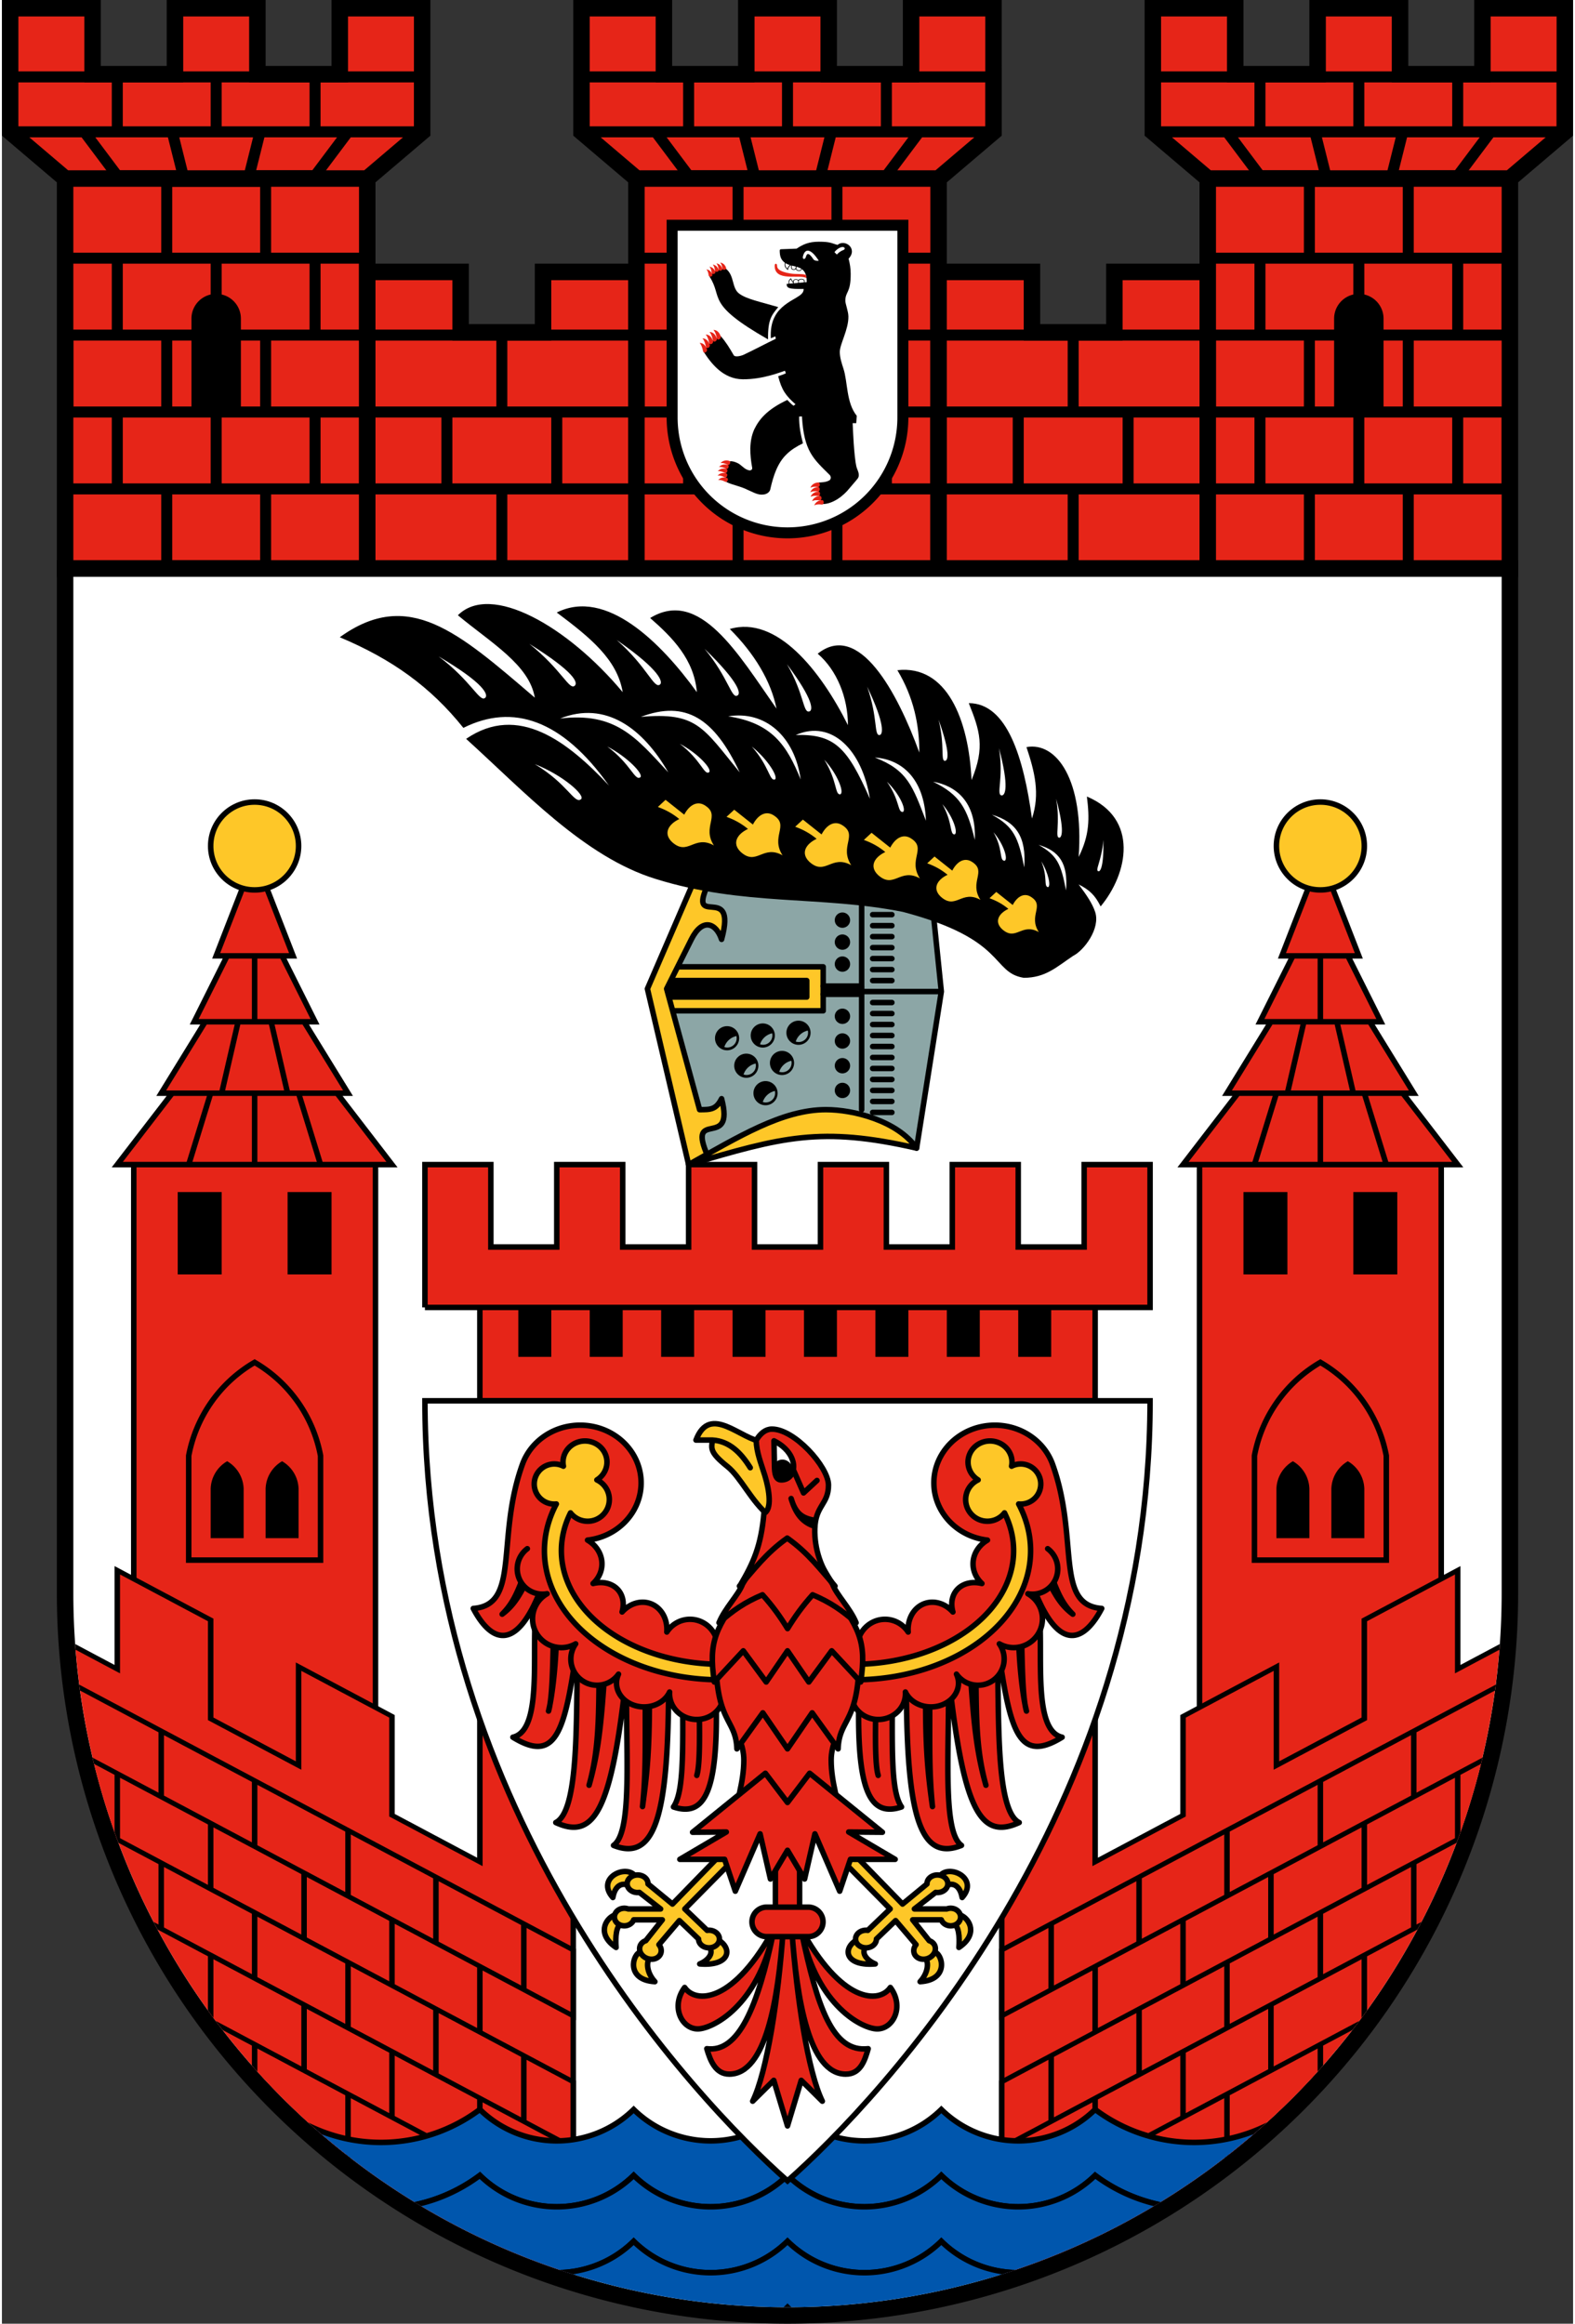
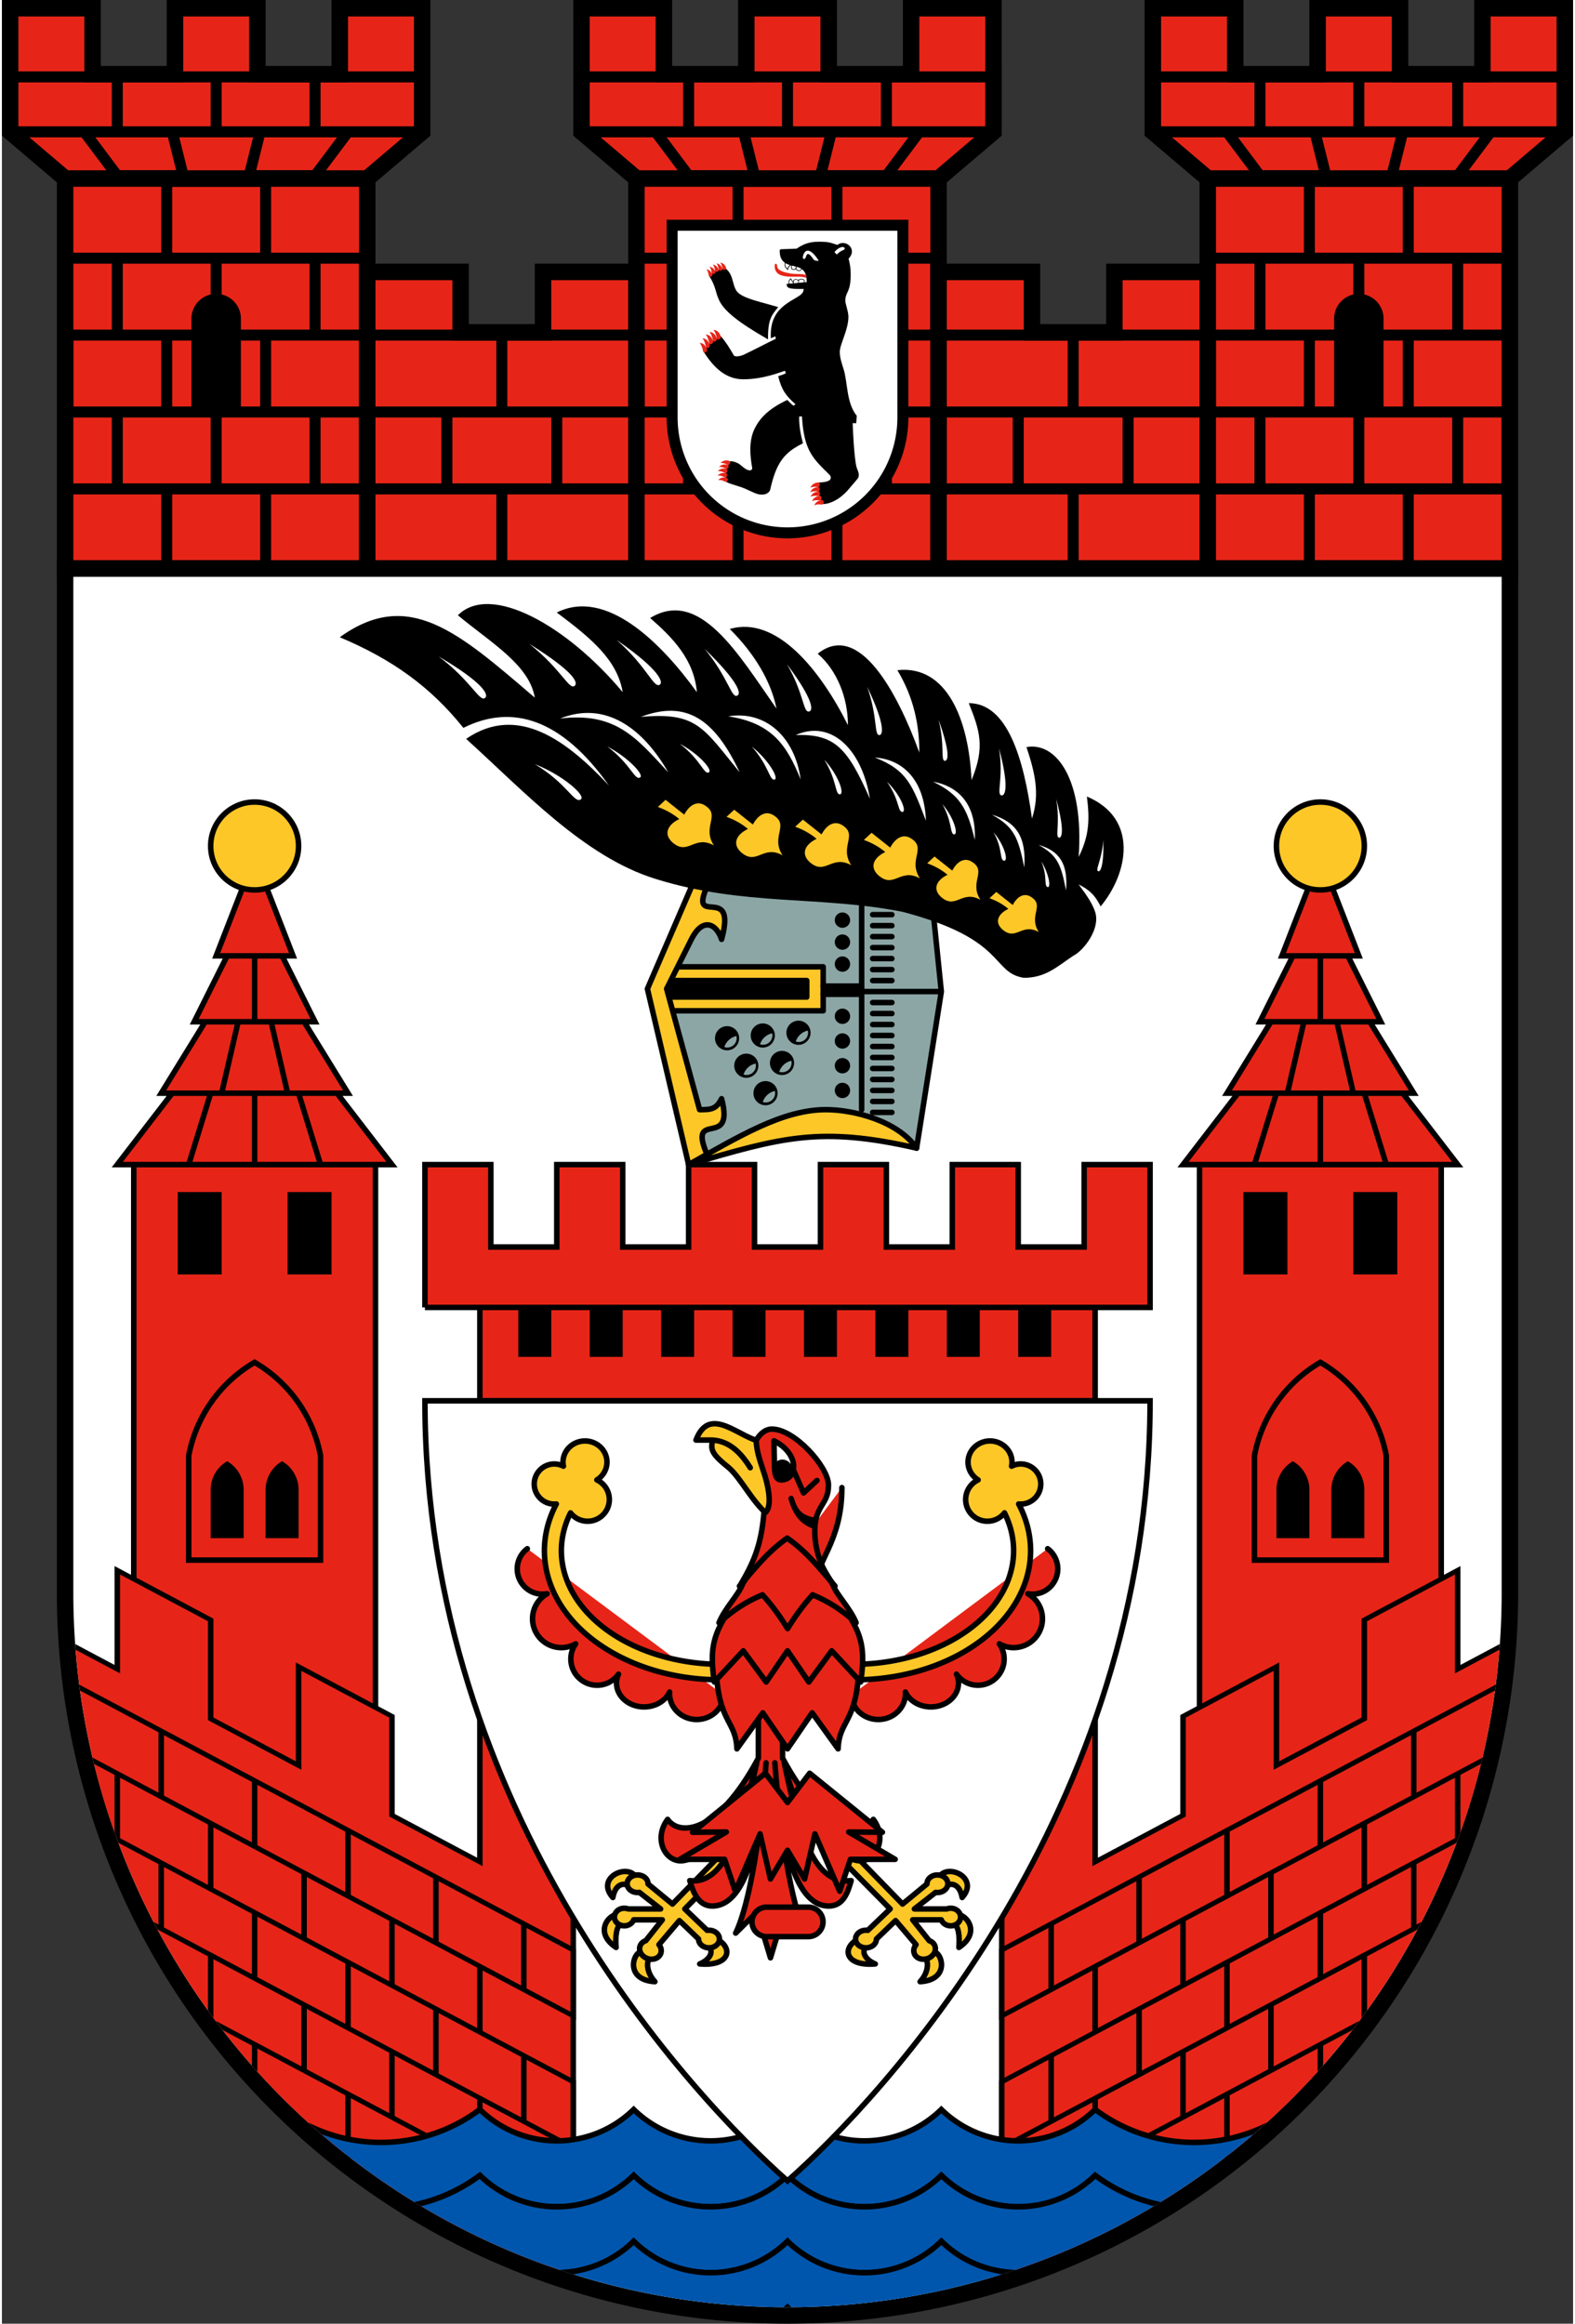
<svg xmlns="http://www.w3.org/2000/svg" xmlns:xlink="http://www.w3.org/1999/xlink" version="1.1" width="61" height="90" viewBox="0 0 286 423">
  <rect x="0" y="0" width="286" height="423" fill="#333333" stroke="none" />
  <title>Wappen des Bezirks Spandau</title>
  <desc>Das Wappen des Berliner Bezirks Spandau</desc>
  <g id="Turm" stroke="black">
    <path d="M 1.5,1.5 h 15 v 12 h 15 v -12 h 15 v 12 h 15 v -12 h 15 V 24 l -10,8.5 v 71 h -55 v -71 h 55 h -55 l -10,-8.5 z" stroke-width="3" fill="#e62518" />
    <path d="M 2,14 H 76 V 24 H 2 M 21,14 V 24 H 39 V 14 H 57 V 24 M 15,24 l 6,8 H 33 L 31,24 H 47 l -2,8 H 57 l 6,-8 M 12,89 H 66 V 75 H 12 V 61 H 66 V 47 H 12 H 39 V 61 H 21 V 47 h 9 V 33 H 48 V 47 h 9 V 61 H 48 V 75 h 9 V 89 H 48 V 103 H 30 V 89 H 21 V 75 h 9 V 61 V 75 h 9 V 89" stroke-width="2" fill="none" />
    <path d="M 35,75 h 8 V 58 A 4 4 0 0 0 35,58 z" />
  </g>
  <g id="Mauer" stroke="black">
    <path d="M 66.5,49.5 h 17 v 11 h 15 v -11 h 17 v 54 h -49 z" stroke-width="3" fill="#e62518" />
    <path d="M 67,61 h 48 v 14 h -48 v 14 h 48 M 91,61 v 14 h 10 v 14 M 81,75 v 14 h 10 v 14" stroke-width="2" fill="none" />
  </g>
  <use x="104" xlink:href="#Turm" />
  <use x="104" xlink:href="#Mauer" />
  <use x="208" xlink:href="#Turm" />
  <path d="M 122,41 h 42 v 35 A 21 21 0 1 1 122,76 z" stroke="black" stroke-width="2" fill="white" />
  <svg id="Baer" x="127" y="44" width="29" height="48.024" viewBox="0 0 2500 4140">
    <path d="M 1522,109 L 1278,118 C 1266,119 1257,125 1257,139 1258,227 1275,284 1338,330 1330,379 1335,404 1386,445 1391,405 1407,387 1432,370 1434,371 1436,371 1437,372 1434,390 1434,409 1438,420 1448,448 1497,449 1510,429 1522,458 1547,459 1567,459 1588,459 1598,444 1605,430 1617,440 1629,451 1640,465 1675,513 1681,575 1681,634 1670,635 1659,636 1648,637 L 1648,613 C 1647,579 1568,573 1550,602 1530,580 1468,584 1468,619 L 1468,630 C 1454,612 1443,593 1434,574 1409,590 1394,602 1398,659 1387,660 1376,661 1366,662 1367,728 1396,746 1632,741 1638,807 1572,844 1523,875 1395,948 1260,1028 1187,1162 1126,1268 1111,1394 1118,1516 L 1188,1485 1196,1523 C 1070,1583 840,1705 689,1775 652,1792 556,1816 536,1782 467,1663 412,1573 332,1482 189,1545 123,1603 69,1736 182,1909 369,2157 679,2159 1000,2161 1279,2043 1340,2025 L 1353,2066 C 1312,2084 1276,2097 1233,2111 1289,2331 1354,2417 1505,2551 L 1474,2574 C 1447,2558 1401,2507 1376,2483 1055,2635 935,2787 858,2944 773,3133 789,3348 825,3547 832,3580 796,3596 769,3586 695,3569 654,3495 583,3468 551,3454 512,3441 477,3446 395,3563 405,3622 416,3769 524,3822 640,3835 760,3897 839,3929 915,3981 1005,3967 1056,3962 1107,3927 1112,3873 1157,3679 1220,3473 1368,3333 1439,3263 1531,3207 1622,3164 1586,3026 1559,2888 1562,2744 L 1606,2742 C 1638,3290 1784,3405 2041,3660 2067,3686 2065,3735 2027,3750 1977,3775 1918,3777 1861,3779 1851,3921 1884,4060 1936,4117 2094,4114 2258,3989 2353,3868 2393,3818 2441,3768 2479,3719 2526,3658 2475,3587 2461,3531 2422,3371 2404,2911 2402,2847 L 2458,2848 2466,2732 C 2299,2525 2326,2201 2257,1992 2230,1907 2200,1819 2200,1729 2200,1607 2338,1378 2335,1174 2334,1088 2286,976 2287,925 2288,777 2373,809 2371,501 2370,416 2360,353 2338,266 2487,109 2282,-48 2164,50 2069,25 2057,0 1871,0 1712,0 1621,43 1522,109 z M 1234,1026 C 942,940 735,901 619,813 502,724 550,533 413,424 286,420 210,477 156,548 375,885 83,967 1074,1533 1070,1220 1129,1155 1234,1026 z M 1839,299 C 1824,299 1797,291 1789,280 1702,147 1680,195 1667,241 1656,282 1608,283 1622,228 1657,93 1752,112 1870,299 z M 2116,164 C 2140,132 2177,101 2217,88 2276,68 2300,116 2253,132 2214,146 2181,173 2153,201 z M 1349,337 C 1364,346 1385,357 1416,366 1399,380 1383,400 1378,422 1351,403 1340,368 1349,337 z M 1509,390 C 1509,403 1506,416 1502,422 1492,438 1455,437 1447,415 1444,406 1444,390 1448,375 1468,380 1489,384 1509,390 z M 1521,393 C 1548,401 1574,410 1597,425 1592,437 1583,449 1565,449 1549,449 1531,448 1521,429 1516,419 1518,405 1521,393 z M 1467,653 L 1408,658 C 1405,630 1408,606 1430,590 1441,610 1453,629 1467,646 z M 1477,652.5 V 621 C 1477,588 1547,590 1548,621 V 646 z M 1557,645 V 617 C 1557,584 1638,586 1638,616 V 638 z" />
    <g fill="#e62518">
      <path d="M 1178,378 c 1,256 379,130 499,191 -2,-16 -5,-32 -10,-48 -61,-22 -148,-7 -241,-22 -187,-30 -210,-83 -210,-122 -1,-41 -38,-43 -38,1" />
      <g id="Krallen">
        <path d="M 329,3474 s 35,-13 110,26 c 36,18 58,-51 28,-60 -92,-29 -138,34 -138,34" id="Kralle" />
        <use xlink:href="#Kralle" transform="translate(-25,63)" />
        <use xlink:href="#Kralle" transform="translate(-44,128)" />
        <use xlink:href="#Kralle" transform="translate(-46,197)" />
        <use xlink:href="#Kralle" transform="translate(-37,267)" />
      </g>
      <use xlink:href="#Krallen" transform="matrix(0.986,-0.363,0.363,0.986,152.874,556.323)" />
      <use xlink:href="#Krallen" transform="matrix(0.663,0.948,-0.718,0.896,2492.198,-2039.701)" />
      <use xlink:href="#Krallen" transform="matrix(0.501,0.739,-0.739,0.501,2724.41,-1655.876)" />
    </g>
  </svg>
  <svg id="Wappenschild" x="10" y="102" width="266" height="321">
    <defs>
      <clipPath id="cpSchild">
        <path d="M 3,3 H 263 V 188 A 130 130 0 0 1 3,188 z" />
      </clipPath>
    </defs>
    <path d="M 1.5,1.5 h 263 V 188 A 131.5 131.5 0 0 1 1.5,188 z" stroke="black" stroke-width="3" fill="white" />
    <g id="rechts" stroke="black" stroke-width="1" fill="#e62518" clip-path="url(#cpSchild)">
      <path d="M 14,110 H 58 V 230 H 14 z M 24,163 A 25,25 0 0 1 36,146 25,25 0 0 1 48,163 V 182 H 24 z M 21,97 H 51 l 10,13 H 11 z M 27,84 H 45 l 8,13 H 19 z M 31,72 H 41 l 6,12 H 25 z M 36,54 l 7,18 H 29 z M 36,72 v 12 M 36,97 v 13 H 24 L 28,97 h 2 L 33,84 h 6 l 3,13 h 2 l 4,13" />
      <path d="M 28,169 a 6,6 0 0 1 3,-5 6,6 0 0 1 3,5 v 9 h -6 z M 38,169 a 6,6 0 0 1 3,-5 6,6 0 0 1 3,5 v 9 h -6 z M 22,115 h 8 v 15 h -8 z M 42,115 h 8 v 15 h -8 z" stroke="none" fill="black" />
      <path d="M 0,196 h 11 v -18 h 17 v 18 h 16 v -18 h 17 v 18 h 16 v -46 h 17 v 150 H 0" transform="skewY(28)" />
      <path d="M 0,203 H 94 v 12 H 0 v 12 H 94 v 12 H 0 v 12 h 77 v -12 h 8 v -12 h -8 v -12 h 8 v -12 H 69 v 12 h -8 v 12 h 8 v 12 h -8 v 12 h -8 v 12 H 36 v -12 h 9 v -12 h 8 v -12 h -8 v -12 h 8 v -12 H 36 v 12 h -8 v 12 h 8 v 12 h -8 v 12 H 11 v -12 h 8 v -12 h -8 v -12 h 8 v -12" transform="skewY(28)" />
      <circle cx="36" cy="52" r="8" fill="#fec728" />
    </g>
    <use xlink:href="#rechts" transform="matrix(-1,0,0,1,266,0)" />
    <g clip-path="url(#cpSchild)">
      <path d="M 41,282 a 30,30 0 0 0 36,0 20,20 0 0 0 28,0 20,20 0 0 0 28,0 20,20 0 0 0 28,0 20,20 0 0 0 28,0 30,30 0 0 0 36,0 v 12 a 30,30 0 0 1 -36,0 20,20 0 0 1 -28,0 20,20 0 0 1 -28,0 20,20 0 0 1 -28,0 20,20 0 0 1 -28,0 30,30 0 0 1 -36,0" id="Welle" stroke="black" stroke-width="1" fill="#0056ad" />
      <use y="12" xlink:href="#Welle" />
      <use y="24" xlink:href="#Welle" />
    </g>
    <path d="M 67,136 V 110 h 12 v 15 h 12 V 110 h 12 v 15 h 12 V 110 h 12 v 15 h 12 V 110 h 12 v 15 h 12 V 110 h 12 v 15 h 12 V 110 h 12 v 26 H 67 H 77 v 17 H 189 V 136" stroke="black" stroke-width="1" fill="#e62518" />
    <path d="M 84,136 v 9 h 6 v -9 h 7 v 9 h 6 v -9 h 7 v 9 h 6 v -9 h 7 v 9 h 6 v -9 h 7 v 9 h 6 v -9 h 7 v 9 h 6 v -9 h 7 v 9 h 6 v -9 h 7 v 9 h 6 v -9" />
    <path d="M 67,153 c 0,75 49,127 66,142 17,-15 66,-67 66,-142 z" stroke="black" stroke-width="1" fill="white" />
    <svg width="266" height="321" viewBox="0 0 26600 32100">
      <g id="AdlerRechts" stroke="black" stroke-width="100" stroke-linecap="round" stroke-linejoin="round" fill="#e62518">
-         <path d="M 12005,19624 a 510,526 0 0 0 -902,-115 480,560 20 0 0 -814,-365 590,460 -40 0 0 -528,-518 590,520 0 0 0 -101,-790 1110,1050 0 1 0 -1178,-1400 c -500,1360 -34,2580 -902,2644 326,622 792,809 1242,-380 -308,516 142,2573 -521,2724 821,506 960,-154 1190,-1812 -61,1133 61,3130 -409,3365 705,324 1023,-213 1293,-2759 -38,1289 129,2917 -242,3175 768,308 993,-583 1003,-2844 l 256,292 c 9,1063 -5,1616 -168,1852 587,196 814,-318 778,-1976 l 150,0 M 8533,18625 c -112,206 -209,398 -427,559 177,-177 256,-351 357,-606 M 9040,19568 c -14,654 -24,1153 -90,1380 57,-229 129,-746 145,-1376 M 9870,20348 c -6,767 -13,1347 -182,1950 163,-578 219,-1091 277,-1950 M 10711,20770 c 0,878 11,1304 -50,1916 85,-609 124,-1033 125,-1916 M 11695,20979 c 8,574 4,981 -46,1140" />
        <path d="M 8564,17992 a 460,460 0 0 0 360,820 400,400 0 0 0 520,912 320,320 0 0 0 780,552 370,320 0 0 0 930,325 420,400 0 0 0 987,59" />
        <g fill="#fec728">
          <path d="M 10535,23962 c -154,-243 -735,21 -414,380 46,-263 221,-291 342,-178 M 10142,24666 c -161,68 -315,349 38,585 -16,-191 2,-400 99,-431 M 10630,25330 c -154,34 -280,513 256,544 -142,-154 -162,-342 -99,-427 M 11870,25240 c 109,120 -38,260 -168,311 515,44 605,-246 370,-417" />
          <path d="M 12148,20378 a 3200,2350 0 0 1 -3056,-3200 365,365 0 1 1 129,-688 400,385 0 1 1 609,250 395,395 0 1 1 -480,600 2919,2069 0 0 0 2798,2757 M 12108,23534 l -902,927 -445,-366 a 190,160 0 1 0 -157,154 l 386,301 -590,0 a 180,160 0 1 0 100,198 l 521,0 -301,380 a 200,170 20 1 0 240,72 l 372,-438 349,335 a 190,160 0 1 0 157,-157 l -407,-390 872,-883" />
        </g>
      </g>
      <use xlink:href="#AdlerRechts" transform="matrix(-1,0,0,1,26600,0)" />
      <g stroke="black" stroke-width="100" stroke-linecap="round" stroke-linejoin="round" fill="#e62518">
-         <path d="M 12000,19940 c 0,1028 505,1352 505,1901 0,417 -140,771 -195,1159 l 770,0 0,1864 c -763,1425 -1457,1407 -1652,1115 -258,347 -56,755 239,755 251,0 1092,-395 1382,-1784 -290,1389 -641,2221 -1218,2144 60,208 156,463 408,463 671,0 891,-1366 981,-2607 -89,1241 -294,2567 -554,3100 l 384,-380 250,830 250,-830 384,380 c -260,-533 -465,-1859 -554,-3100 90,1241 310,2607 981,2607 270,0 348,-255 408,-463 -649,77 -928,-755 -1218,-2144 290,1389 1131,1784 1382,1784 295,0 497,-408 239,-755 -195,292 -889,310 -1652,-1115 l 0,-1864 770,0 c -55,-388 -195,-742 -195,-1159 0,-549 505,-873 505,-1901" />
+         <path d="M 12000,19940 l 770,0 0,1864 c -763,1425 -1457,1407 -1652,1115 -258,347 -56,755 239,755 251,0 1092,-395 1382,-1784 -290,1389 -641,2221 -1218,2144 60,208 156,463 408,463 671,0 891,-1366 981,-2607 -89,1241 -294,2567 -554,3100 l 384,-380 250,830 250,-830 384,380 c -260,-533 -465,-1859 -554,-3100 90,1241 310,2607 981,2607 270,0 348,-255 408,-463 -649,77 -928,-755 -1218,-2144 290,1389 1131,1784 1382,1784 295,0 497,-408 239,-755 -195,292 -889,310 -1652,-1115 l 0,-1864 770,0 c -55,-388 -195,-742 -195,-1159 0,-549 505,-873 505,-1901" />
        <path d="M 12922,24517 a 268,268 0 0 0 0,537 h 756 a 268,268 0 0 0 0,-537 z m 378,-1905 l -403,-532 -1325,1074 614,-5 -846,498 815,0 195,580 451,-1044 188,822 311,-523 311,523 188,-822 451,1044 195,-580 815,0 -846,-498 614,5 -1325,-1074 z M 11996,19875 c -14,1307 363,1191 383,1761 l 472,-656 449,656 449,-656 472,656 c 20,-570 397,-454 383,-1761" />
        <path d="M 12526,18712 c -529,716 -672,955 -558,1707 l 527,-568 417,568 388,-568 388,568 417,-568 527,568 c 114,-752 -29,-991 -558,-1707" />
        <path d="M 13073,17649 l -591,987 c -72,196 -322,439 -429,704 256,-224 471,-374 792,-509 189,212 317,390 456,616 139,-226 267,-404 456,-616 320,135 536,284 792,509 -108,-266 -358,-508 -430,-705 l -591,-987" />
        <path d="M 12965,17395 c -323,-262 -513,-703 -759,-899 -315,-251 -299,-326 -269,-481 301,19 513,226 685,503 -172,-277 -384,-484 -685,-503 -105,0 -202,0 -303,0 258,-674 819,0 1219,31 h 250" fill="#fec728" />
        <path d="M 12430,18674 c 253,-427 388,-734 441,-1325 149,-68 100,-419 17,-687 -73,-236 -151,-417 -158,-643 77,-130 174,-203 284,-204 411,-4 1029,685 1032,1016 3,356 -237,368 -249,800 -9,350 108,747 368,1042 -265,-296 -478,-597 -870,-874 -392,277 -605,578 -870,874 M 13770,17471 c -222,-42 -328,-139 -404,-392 77,254 188,418 400,495 M 13837,16750 l -245,227 -174,-396" />
        <path d="M 13063,16500 c 2,124 22,238 120,240 291,7 359,-466 -129,-712 z" fill="white" />
      </g>
      <circle cx="13207" cy="16550" r="180" />
    </svg>
    <path d="M 115,110 c 17,-5 24,-7 41.5,-3 l 4.5,-28.5 -2,-19.5 -42,-3 -9.5,22 z" fill="#8ca6a6" />
    <g stroke="black" stroke-width="1" stroke-linecap="round" stroke-linejoin="round" fill="#fec728">
      <path d="M 156.5,107 l 4.5,-28.5 -2,-19.5 h -12.5 v 41 -21.5 h 14.5 M 148.5,64.5 h 3.5 m 0,2 h -3.5 m 0,2 h 3.5 m 0,2 h -3.5 m 0,2 h 3.5 m 0,2 h -3.5 m 0,2 h 3.5 m 0,4 h -3.5 m 0,2 h 3.5 m 0,2 h -3.5 m 0,2 h 3.5 m 0,2 h -3.5 m 0,2 h 3.5 m 0,2 h -3.5 m 0,2 h 3.5 m 0,2 h -3.5 m 0,2 h 3.5 m 0,2 h -3.5" fill="none" />
      <path d="M 110,74 h 29.5 v 8 h -29.5" />
      <path d="M 110,76.5 h 26.5 v 3 h -26.5 m 29.5,-2 h 7 v 1.5 h -7" fill="black" />
      <path d="M 117,56 l -9.5,22 7.5,32 3.5,-1.5 c -4,-9 5,-1 2.5,-10.5 -1,2 -2,2 -4,2 l -6,-22 4.5,-9 c 2,-4 4.5,-3 5.5,0 3,-11 -7,-1 -2,-11" />
      <path d="M 115,110 c 17,-5 24,-7 41.5,-3 -3.5,-5 -11.5,-7 -16.5,-7 -8,0 -16,5 -25,10" />
    </g>
    <circle cx="143" cy="65.5" r="1.4" />
    <circle cx="143" cy="69.5" r="1.4" />
    <circle cx="143" cy="73.5" r="1.4" />
    <circle cx="143" cy="83" r="1.4" />
    <circle cx="143" cy="87.5" r="1.4" />
    <circle cx="143" cy="92" r="1.4" />
    <circle cx="143" cy="96.5" r="1.4" />
    <g id="Loch">
      <circle cx="122" cy="87" r="2.2" />
      <path d="M 123.7,86.6 A 3,3 0 0 0 121.5,88.6 A 1.7,1.7 0 0 0 123.7,86.6" fill="#8ca6a6" />
    </g>
    <use x="6.5" y="-0.5" xlink:href="#Loch" />
    <use x="13" y="-1" xlink:href="#Loch" />
    <use x="3.5" y="5" xlink:href="#Loch" />
    <use x="10" y="4.5" xlink:href="#Loch" />
    <use x="7" y="10" xlink:href="#Loch" />
    <path d="M 100.5,41 c -7.5,-8 -16.5,-15 -26,-8.5 10.5,9.5 21.5,21.5 34.5,25.5 16,5 30,3 45,6 19,5 16,11 22,12 4,0 6,-2 9,-4 2,-1 5,-5 4,-8 -0.5,-1.5 -1.5,-3 -3,-5 2,1 3,2 4,4 5,-6 7,-16 -2.5,-20 0.5,4 0.5,7 -1.5,11 1,-14 -4,-21 -9.5,-20 1.5,4.5 2.5,8.5 1,13 -1.5,-11 -4.5,-21 -11.5,-21 2,5 3,8 0.5,14 -0.5,-11 -4.5,-21 -13.5,-20 3,5 4,10 4,15 -4,-11 -11,-24 -18.5,-18 3.5,3 5.5,8 5.5,13 -5,-10 -13,-20 -21.5,-17.5 4.5,4.5 7.5,9.5 8.5,14.5 -7,-10 -14,-22 -23,-16.5 4,3.5 8,7.5 8.5,13.5 -6.5,-9 -16.5,-19 -25.5,-14.5 6,4.5 11,8.5 12,14.5 -10,-12 -24,-20 -30,-14 6,5 13,9 14,15 -14,-12 -23,-20 -35.5,-11 9.5,4 16.5,9 22.5,16.5 9,-4.5 18,-1.5 26.5,10.5" />
    <path d="M 69.5,17.5 c 6,4.5 7.5,8.5 8.5,7.5 0.5,-0.5 0,-2.5 -8.5,-7.5 M 86,15.2 c 6,4.8 7.3,8.6 8.3,7.6 0.5,-0.5 0.2,-2.3 -8.3,-7.6 M 101.9,14.5 c 5.6,4.9 6.8,9 7.9,8.1 0.5,-0.4 0.2,-2.5 -7.9,-8.1 M 117.9,16.1 c 4.4,5.3 4.9,9.2 6,8.5 0.6,-0.3 0.5,-2.2 -6,-8.5 M 132.9,18.9 c 3.2,5.5 2.9,9 4.1,8.6 0.6,-0.2 0.9,-1.9 -4.1,-8.6 M 147.5,23 c 2,5.7 1.2,9 2.3,8.8 0.5,-0.1 1.1,-1.7 -2.3,-8.8 M 160.5,29 c 1.2,4.9 0.3,7.6 1.2,7.5 0.5,-0.1 1,-1.3 -1.2,-7.5 M 171.5,34.2 c 0.9,5.6 -0.6,8.5 0.5,8.6 0.6,0 1.4,-1.4 -0.5,-8.6 M 181.9,43.4 c 0.8,4.6 -0.3,7.1 0.6,7.1 0.4,-0.1 1,-1.2 -0.6,-7.1 M 190.5,50.9 c -0.3,3.8 -1.6,5.6 -0.9,5.7 0.3,0.1 1,-0.7 0.9,-5.7 M 87,37.1 c 6,3.6 7.2,7.3 8.4,6.4 0.9,-0.7 -3.3,-4.4 -8.4,-6.4 M 100.2,33.9 c 4.3,3.2 5,6.3 6,5.6 0.7,-0.5 -2.3,-3.7 -6,-5.6 M 113.4,33.4 c 3.9,3 4.4,5.7 5.3,5.2 0.7,-0.5 -1.9,-3.4 -5.3,-5.2 M 126.5,33.9 c 3.2,3.6 3.2,6.3 4.2,6 0.7,-0.4 -1.3,-3.7 -4.2,-6 M 139.7,36.3 c 2.4,3.9 1.9,6.4 2.9,6.3 0.8,-0.3 -0.5,-3.7 -2.9,-6.3 M 151.1,40.3 c 2.4,3.4 1.9,5.6 2.9,5.5 0.7,-0.3 -0.6,-3.3 -2.9,-5.5 M 161.2,44.4 c 1.9,3.4 1.3,5.5 2.2,5.5 0.7,-0.2 -0.2,-3.2 -2.2,-5.5 M 170.5,49.5 c 1.8,3.2 1,5.1 2,5.2 0.7,-0.2 -0.1,-3 -2,-5.2 M 179.2,54.8 c 1.2,2.9 0.4,4.5 1.2,4.7 0.6,-0.1 0.1,-2.6 -1.2,-4.7 M 91.6,28.8 c 10.1,-1.2 13.8,3.4 19.7,9.8 -4.6,-8 -11.4,-13.1 -19.7,-9.8 M 106.3,28.5 c 10.2,-0.9 11.3,1.9 18,10.1 -4.6,-9.8 -9.8,-13.2 -18,-10.1 M 122.2,28.4 c 8,1.2 10.7,5.3 13.2,11.5 -1.1,-7.9 -6.5,-12.6 -13.2,-11.5 M 134.5,31.8 c 7.1,-0.2 9.4,2.3 13.5,11.6 -1.4,-8.8 -6.9,-14.5 -13.5,-11.6 M 148.9,35.9 c 6,2.3 6.9,5.3 9.3,11.5 -0.3,-7.9 -4.6,-11.2 -9.3,-11.5 M 159.5,40.3 c 4.9,2.4 6.2,4.8 7.6,10.6 0.3,-7.1 -3.6,-9.9 -7.6,-10.6 M 170.2,46.3 c 4,2.2 4.8,4.1 5.9,9.6 0.4,-5.6 -1.5,-8.3 -5.9,-9.6 M 178.7,51.8 c 3.4,1.9 4.1,3.5 5,8.3 0.4,-4.9 -1.2,-7.2 -5,-8.3" fill="white" />
    <path d="M 109.4,44.9 c 1.4,0.5 2.7,1.2 3.9,2.2 -2.1,1 -2.9,2.7 -1.3,4.2 2.9,2.6 4,-1.4 7.6,0.6 -2.2,-3.4 1.2,-5.4 -1.5,-7.2 -1.4,-1 -2.9,-0.3 -3.9,1.6 l -3.4,-2.7 z" id="Kleeblatt" fill="#fec728" />
    <use x="12.5" y="1.8" xlink:href="#Kleeblatt" />
    <use x="25" y="3.6" xlink:href="#Kleeblatt" />
    <use x="37.5" y="6" xlink:href="#Kleeblatt" />
    <use xlink:href="#Kleeblatt" transform="matrix(0.95,0,0,0.95,54.5,12.5)" />
    <use xlink:href="#Kleeblatt" transform="matrix(0.88,0,0,0.88,73.5,22)" />
  </svg>
</svg>